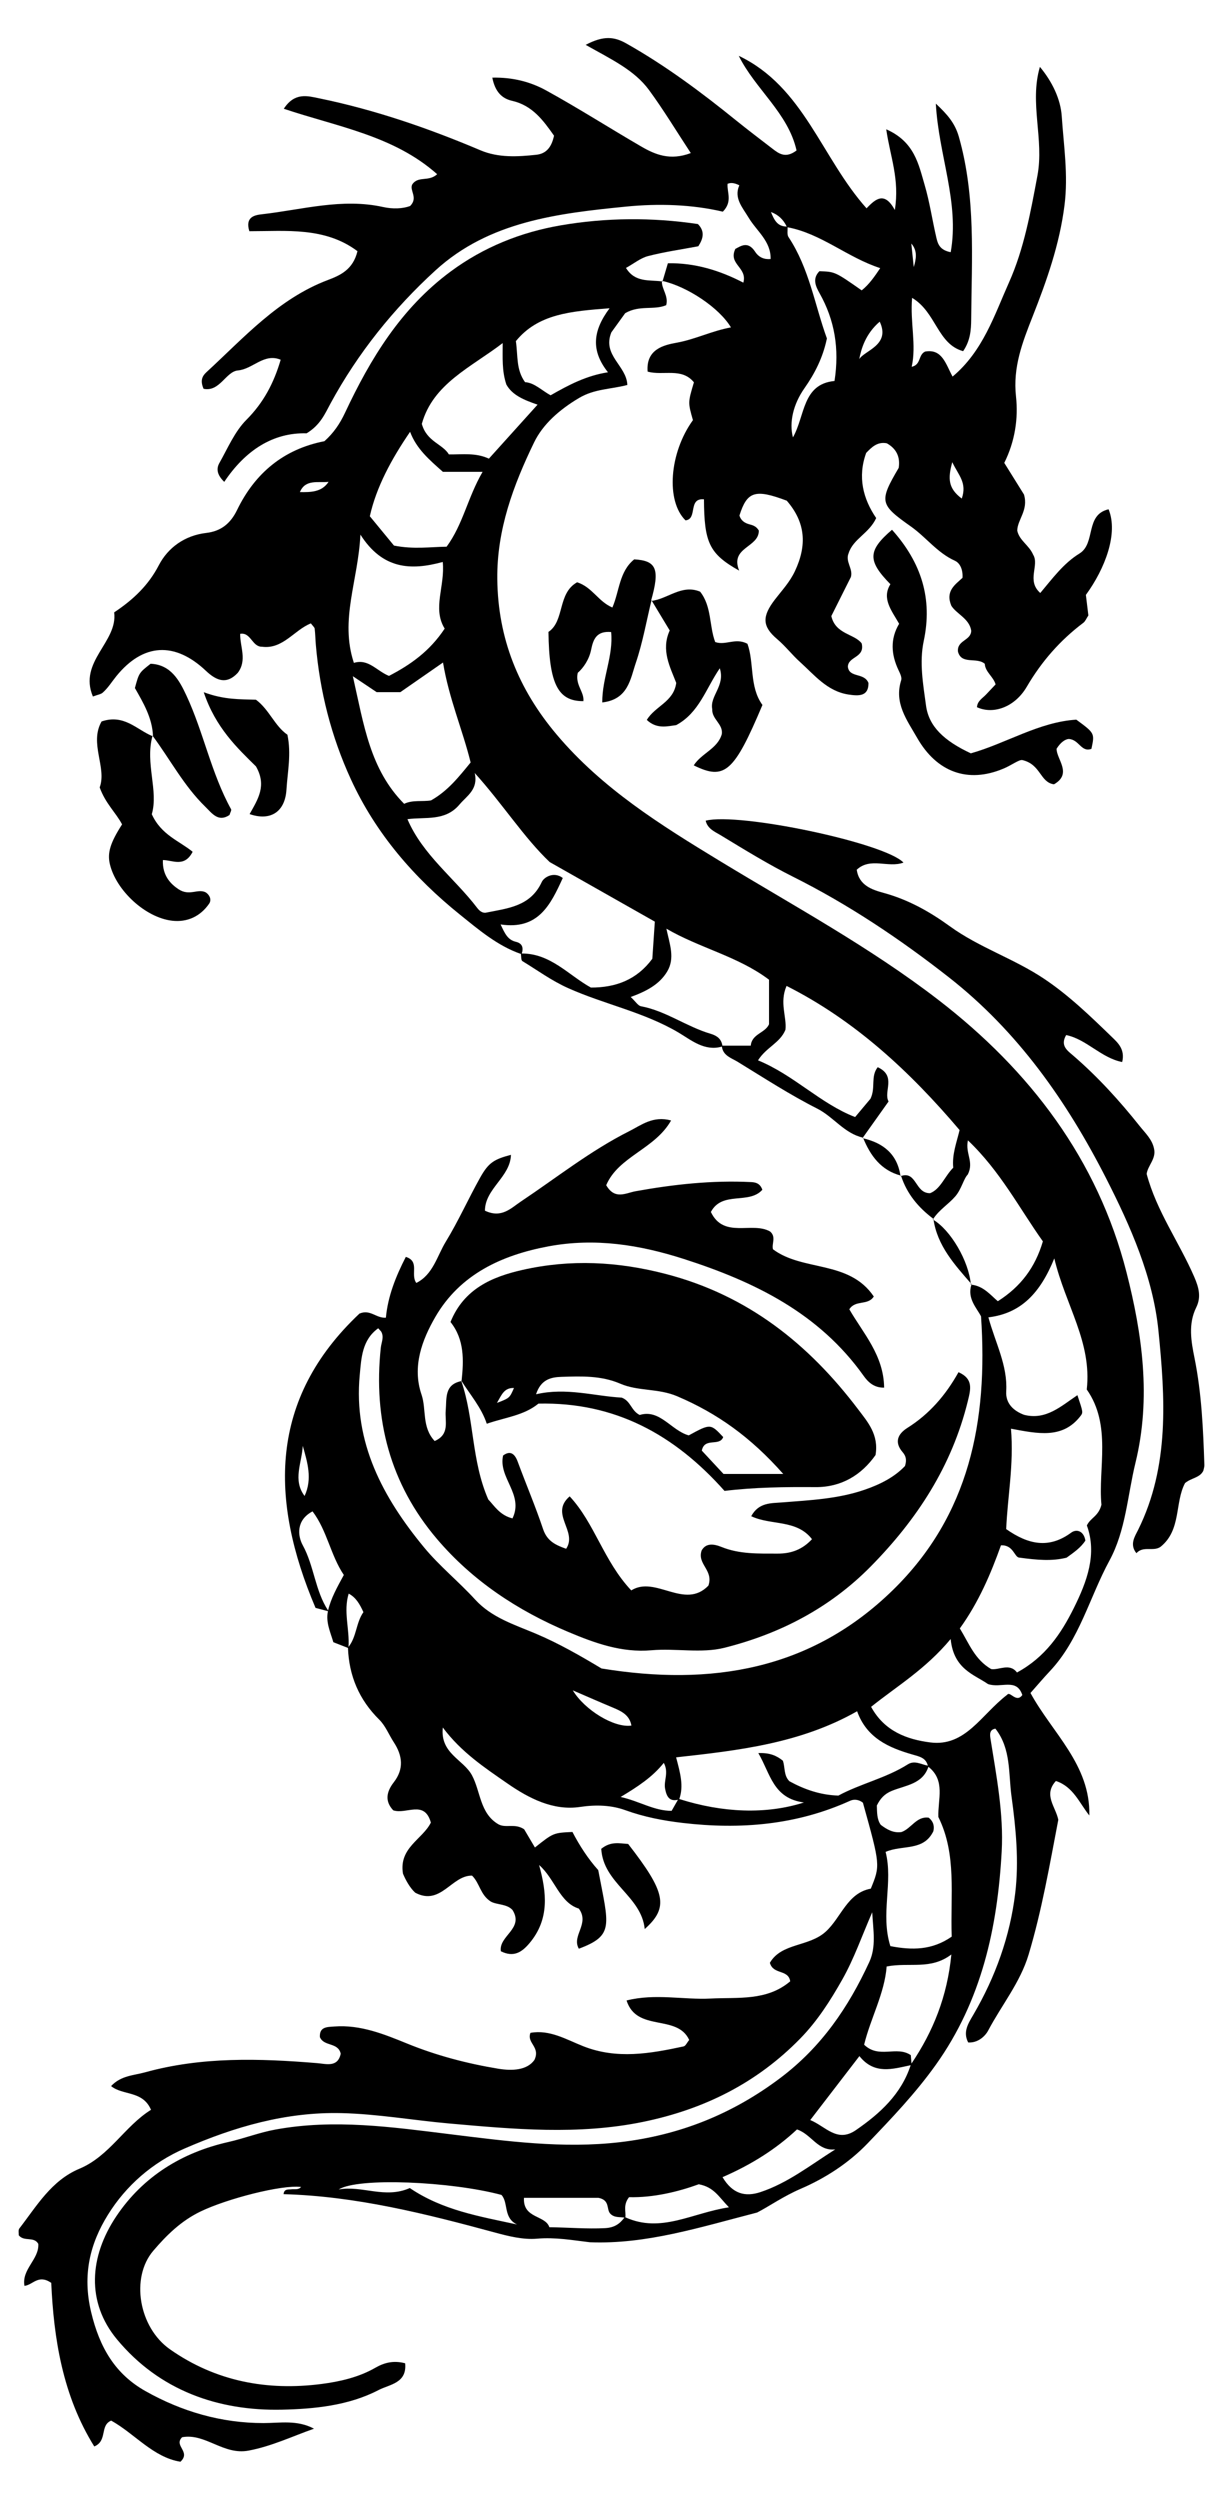
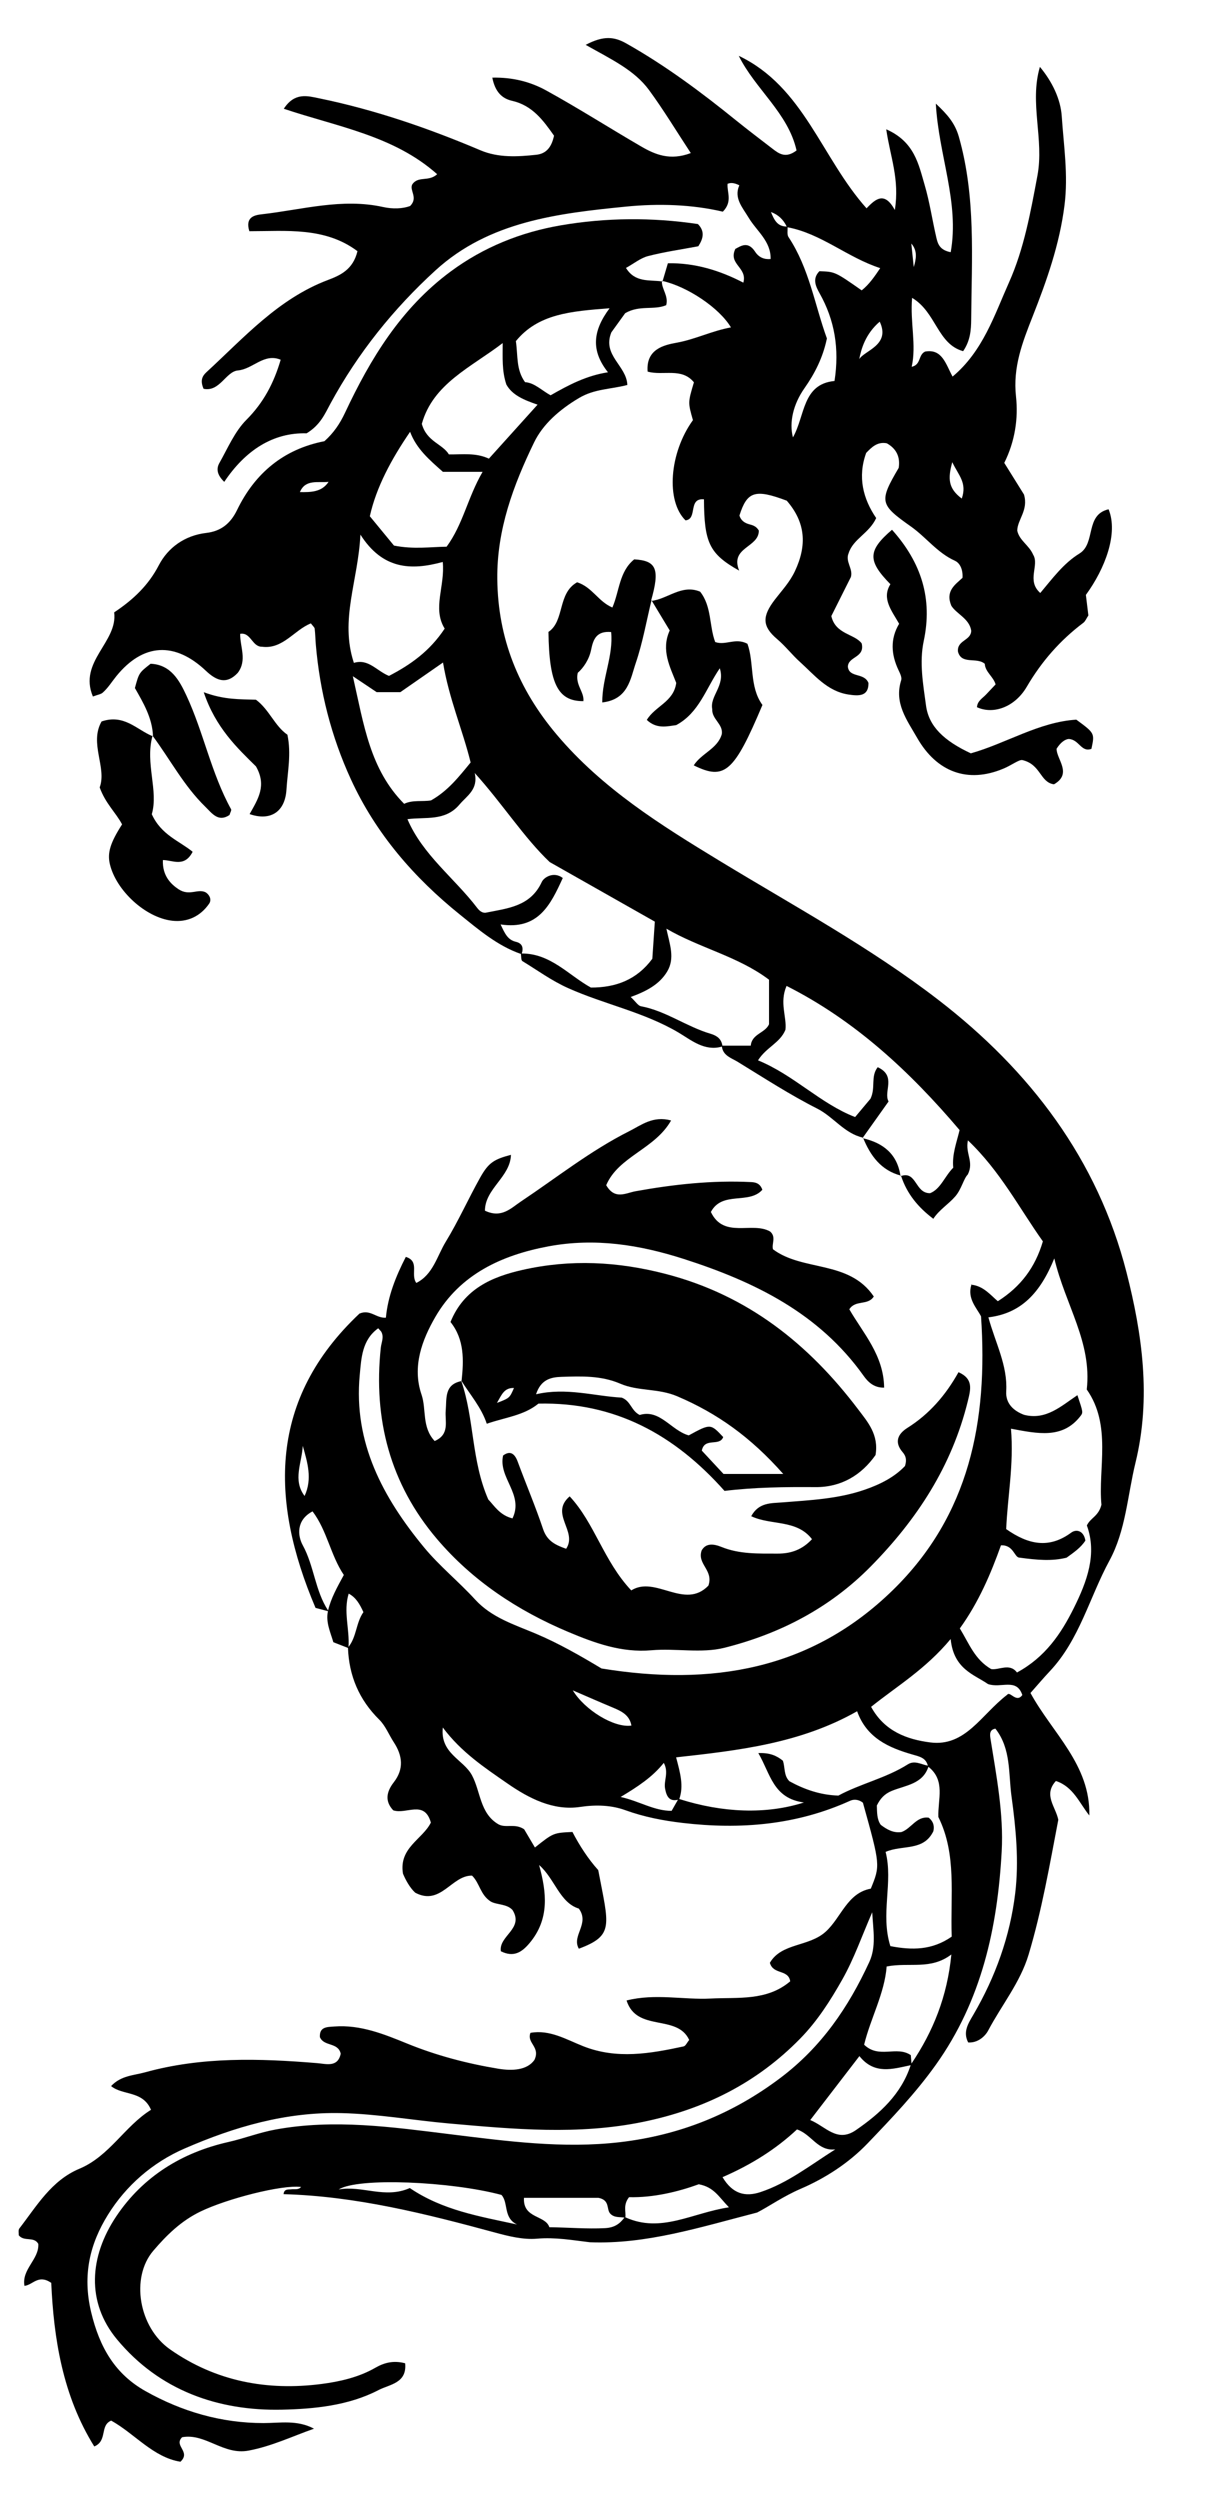
<svg xmlns="http://www.w3.org/2000/svg" version="1.1" id="Layer_1" x="0px" y="0px" viewBox="0 0 807.907 1650.246" enable-background="new 0 0 807.907 1650.246" xml:space="preserve">
  <g>
    <g>
      <path d="M570.099,751.029c-0.032-0.007-0.06-0.022-0.093-0.029c-0.084,0.119-0.169,0.238-0.253,0.357    L570.099,751.029z" />
      <path d="M594.862,776.442c0.147-0.054,0.268-0.068,0.411-0.115c-0.023-0.072-0.055-0.138-0.077-0.209    L594.862,776.442z" />
      <path d="M437.208,185.375c-0.009,0.136,0.021,0.266,0.018,0.401c0.139,0.019,0.28,0.032,0.418,0.053    L437.208,185.375z" />
      <path d="M744.173,839.993c-19.026-74.471-63.645-133.219-124.355-179.956c-45.313-34.883-95.546-62.022-144.203-91.59    c-39.238-23.844-77.887-47.937-107.965-83.621c-25.107-29.787-38.722-63.226-39.139-102.565    c-0.346-32.599,10.624-61.963,24.293-90.173c5.835-12.044,16.744-21.655,29.701-29.348    c10.282-6.105,20.811-5.679,31.92-8.597c-0.513-12.845-16.737-19.47-10.574-34.729    c2.624-3.634,6.407-8.872,9.145-12.663c9.477-5.548,19.045-1.817,27.108-5.291    c1.591-6.225-2.978-10.531-2.877-15.684c-8.241-1.145-17.718,0.923-23.708-8.906    c5.31-2.93,9.687-6.567,14.67-7.845c10.847-2.783,22.001-4.364,33.112-6.452    c3.37-5.181,4.4-9.941-0.269-14.664c-30.271-4.495-60.785-4.269-90.621,0.855    c-26.165,4.494-50.902,14.286-72.941,30.639c-32.677,24.246-52.79,57.425-69.565,93.125    c-3.42,7.278-7.496,13.27-13.59,18.733c-26.725,5.185-45.84,20.931-57.704,45.425    c-4.336,8.951-10.659,14.003-20.367,15.134c-14.156,1.65-25.253,9.656-31.322,21.319    c-6.9,13.262-16.742,22.608-29.501,31.124c2.535,19.627-23.793,32.423-14.05,55.543    c3.306-1.244,5.257-1.465,6.463-2.53c3.567-3.146,6.059-7.262,9.031-10.919    c17.664-21.731,38.59-22.947,59.182-3.499c7.143,6.747,13.777,9.083,21.02,1.329    c6.327-8.381,1.428-17.192,1.599-25.764c7.122-1.196,7.792,8.651,14.442,8.522    c13.762,1.807,21.263-11.07,32.252-15.417c1.308,1.76,2.401,2.568,2.512,3.495    c0.425,3.539,0.466,7.122,0.773,10.678c2.664,30.896,10.194,60.538,23.145,88.743    c16.471,35.868,41.754,64.995,72.087,89.381c12.271,9.865,24.738,20.564,40.237,25.929    c0.239,1.731,0.049,4.166,0.991,4.739c9.922,6.03,19.24,12.893,30.016,17.735    c23.997,10.782,50.172,15.832,73.194,29.473c8.207,4.863,17.093,12.503,28.554,9.214    c0.77,6.051,6.379,7.567,10.493,10.085c17.311,10.597,34.405,21.705,52.477,30.849    c10.814,5.471,17.893,16.373,30.169,19.152c5.435-7.639,10.879-15.291,16.975-23.859    c-3.568-6.536,5.471-16.793-7.17-22.629c-4.866,6.168-1.199,13.363-4.772,20.817    c-2.107,2.51-5.475,6.521-10.156,12.097c-22.939-8.841-40.295-27.666-64.143-37.438    c5.466-8.698,14.537-11.421,18.11-20.178c0.995-8.497-4.081-17.843,0.743-28.96    c45.156,22.785,81.409,56.413,114.309,95.176c-1.994,8.279-5.063,16.038-4.198,24.834    c-5.668,5.678-8.378,14.144-15.302,16.828c-10.033,0.122-8.76-14.778-19.13-11.36    c3.846,11.858,11.46,20.885,21.28,28.257c3.837-5.931,10.017-9.607,14.491-14.774    c4.167-4.812,5.524-11.754,8.273-14.465c4.247-8.484-1.768-13.646,0.071-22.547    c21.416,20.376,33.941,44.79,49.526,66.691c-5.091,17.264-14.622,29.903-29.751,39.516    c-4.644-3.874-9.474-10.108-17.454-10.902c-2.954,9.072,3.546,15.4,6.36,20.889    c4.655,69.197-7.692,131.259-58.103,180.564c-54.28,53.09-120.339,63.671-192.606,51.889    c-13.966-8.371-28.276-16.607-43.675-23.096c-14.005-5.902-28.901-10.469-39.838-22.422    c-10.857-11.865-23.576-22.113-33.774-34.477c-27.117-32.875-46.658-69.08-42.431-113.71    c1.05-11.089,1.425-23.115,12.197-30.884c1.39,1.593,1.86,1.962,2.108,2.444    c1.829,3.548-0.032,6.952-0.402,10.437c-5.003,47.17,6.186,89.851,37.104,126.21    c23.563,27.709,53.477,47.389,86.782,61.389c17.335,7.287,35.144,13.829,54.964,12.085    c15.995-1.407,32.909,2.183,48.115-1.629c36.635-9.183,69.635-26.231,96.716-53.711    c30.606-31.055,53.575-66.257,64.094-109.066c1.962-7.987,3.767-14.77-6.134-19.162    c-8.545,15.297-19.324,27.674-33.73,36.745c-6.447,4.06-8.837,9.5-3.156,16.094    c2.161,2.509,2.807,5.101,1.522,9.109c-6.944,7.304-16.106,11.996-26.454,15.584    c-17.744,6.152-36.115,6.949-54.461,8.418c-7.624,0.611-15.64-0.048-20.658,9.121    c13.003,6.219,29.995,1.96,40.146,15.17c-6.509,7.004-13.898,9.551-22.713,9.526    c-12.541-0.036-25.073,0.456-37.015-4.374c-5.441-2.2-10.4-2.608-13.165,2.303    c-3.156,9.116,8.035,12.917,4.466,23.201c-15.732,16.266-34.956-6.897-50.96,3.164    c-18.266-19.408-24.137-44.33-40.684-62.089c-13.481,11.579,5.453,22.991-2.332,34.611    c-6.854-2.434-12.542-4.971-15.236-12.998c-5.037-15.011-11.262-29.62-16.753-44.485    c-2.226-6.025-5.428-7.223-9.657-4.097c-3.327,14.789,13.868,25.612,6.2,41.523    c-8.47-2.117-12.121-8.493-15.995-12.498c-11.258-25.734-9.178-53.136-17.809-78.143    c-11.344,2.316-9.603,11.397-10.313,19.549c-0.598,6.87,2.897,15.632-7.292,20.019    c-8.617-9.212-5.346-20.891-8.68-30.653c-6.321-18.507,0.363-36.128,9.137-51.281    c16.263-28.083,43.785-40.815,74.774-46.593c30.599-5.705,60.061-1.084,89.475,8.37    c46.71,15.013,89.224,35.746,118.684,77.138c2.719,3.821,6.655,7.939,13.525,7.772    c-0.233-21.411-13.982-36.057-22.991-51.721c4.064-6.462,12.28-2.243,16.155-8.454    c-16.347-24.169-46.753-16.321-66.589-31.16c-1.002-3.683,2.32-8.15-1.925-11.76    c-11.92-6.745-30.591,4.996-39.101-12.868c7.516-14.123,25.161-4.7,34.009-14.669    c-1.496-4.182-4.265-4.908-7.373-5.063c-25.688-1.288-51.064,1.482-76.284,6.018    c-6.691,1.203-13.75,5.893-19.497-3.96c8.14-19.068,32.124-23.726,42.873-42.745    c-11.99-3.265-19.693,3.082-27.64,7.076c-25.557,12.845-47.949,30.663-71.627,46.468    c-6.545,4.368-12.748,11.235-23.716,6.02c0.082-14.639,16.784-22.203,17.187-36.871    c-11.27,2.966-14.812,5.166-20.379,15.111c-7.801,13.933-14.338,28.606-22.649,42.209    c-5.778,9.457-8.41,21.745-19.492,27.253c-4.077-5.642,2.507-14.217-6.924-17.207    c-6.741,13.094-11.862,26.132-13.167,40.136c-6.422,0.51-10.269-5.752-17.464-2.695    c-59.778,56.294-59.429,122.78-29.017,194.275c2.803,0.741,5.501,1.454,8.199,2.167    c-1.527,7.266,1.543,13.656,3.583,20.503c3.332,1.297,6.492,2.527,9.65,3.756    c0.692,18.496,7.359,34.223,20.689,47.386c4.104,4.053,6.354,9.954,9.595,14.915    c5.776,8.84,6.787,17.639-0.021,26.405c-4.973,6.404-5.94,12.602-0.354,18.515    c8.695,2.893,20.585-7.1,24.852,8.093c-5.481,11.095-21.285,16.543-18.42,33.741    c1.725,4.111,4.514,9.277,8.081,12.544c16.881,8.928,23.949-11.484,37.537-11.281    c5.13,5.011,5.407,12.679,12.361,17.114c3.927,2.264,10.64,1.457,14.379,5.6    c7.756,12.363-9.251,17.029-7.703,27.226c8.345,4.147,13.749,0.779,18.845-5.259    c13.467-15.954,11.401-33.607,6.41-51.69c10.427,9.102,13.55,24.851,26.251,28.779    c7.428,10.091-4.984,17.835,0.013,26.493c23.604-8.819,19.701-15.359,12.816-51.888    c-6.623-7.329-12.385-16.204-17.045-25.192c-12.603,0.586-12.603,0.586-24.788,10.258    c-2.666-4.508-5.294-8.954-7.112-12.03c-6.284-4.188-12.177-0.502-17.124-3.359    c-12.176-7.207-11.581-21.568-17.367-32.307c-5.613-10.417-21.112-14.323-19.248-31.52    c12.205,16.325,27.59,26.479,42.602,36.886c14.319,9.926,30.383,18.205,48.111,15.552    c10.604-1.587,20.695-1.162,29.773,2.118c12.5,4.515,25.07,6.933,38.056,8.45    c38.109,4.452,75.174,1.398,110.578-14.666c2.631-1.194,5.859-0.751,8.412,1.32    c11.491,41.315,11.491,41.315,5.205,56.729c-15.611,2.845-19.504,19.053-29.806,28.407    c-11.148,10.122-29.123,7.266-36.871,20.535c2.203,8.04,12.21,4.14,13.434,12.229    c-15.505,13.105-34.316,10.444-52.557,11.366c-18.182,0.919-36.583-3.502-55.552,1.278    c6.747,21.157,33.389,8.681,41.39,26.071c-1.457,1.738-2.374,3.968-3.709,4.255    c-22.083,4.743-44.079,8.652-66.312-0.131c-11.186-4.419-22.139-11.112-34.853-8.823    c-2.648,6.845,6.804,9.207,2.596,17.925c-4.827,6.742-14.483,7.305-23.937,5.74    c-20.527-3.398-40.602-8.651-59.985-16.539c-15.395-6.265-30.928-12.606-48.168-11.321    c-4.755,0.355-9.979,0.073-9.608,6.974c2.62,6.415,12.045,3.261,13.764,10.981    c-1.93,9.24-9.525,6.731-15.568,6.234c-38.154-3.135-76.101-4.308-113.608,6.042    c-7.722,2.131-15.945,2.112-22.518,9.113c7.831,6.362,20.875,2.816,26.369,15.655    c-17.436,10.852-27.399,30.558-47.274,38.89c-18.586,7.792-28.186,24.574-39.688,39.435    c-0.861,1.113-0.314,3.314-0.39,4.513c3.542,4.447,10.004,0.525,12.899,5.677    c0.655,10.198-11.116,16.696-9.138,27.732c5.76-0.742,9.12-7.843,17.693-2.006    c1.641,36.608,7.489,74.442,28.423,108.008c8.921-3.722,3.482-13.852,11.17-17.075    c15.562,8.655,27.798,24.326,45.768,27.149c7.131-6.72-4.685-10.423,1.09-16.178    c15.38-2.82,27.212,12.005,43.935,8.83c15.395-2.923,28.735-9.373,43.192-14.462    c-11.133-5.949-22.406-3.724-33.301-3.711c-28.02,0.032-54.077-7.636-78.017-21.093    c-19.867-11.168-30.276-28.518-35.91-52.168c-5.887-24.715-0.697-45.235,11.095-64.249    c11.918-19.218,29.422-34.528,50.698-43.763c32.968-14.309,66.841-24.219,103.591-23.347    c23.972,0.569,47.385,4.745,71.091,6.842c42.746,3.78,85.357,7.735,128.141-1.061    c40.175-8.259,74.951-25.499,103.791-54.984c11.413-11.668,20.008-25.201,27.837-39.053    c7.734-13.685,12.954-28.791,19.74-44.334c0.626,11.865,2.76,22.694-1.948,32.886    c-13.786,29.84-31.52,55.959-58.628,76.406c-31.933,24.087-66.897,37.917-106.022,42.48    c-37.633,4.389-74.865-0.648-112.143-5.235c-38.39-4.724-76.712-10.232-115.616-3.071    c-10.649,1.96-20.525,5.843-30.953,8.194c-30.674,6.914-56.416,22.787-74.008,48.979    c-17.89,26.637-19.953,56.773,0.373,81.277c28.146,33.934,67.135,47.391,109.072,46.455    c20.873-0.466,43.823-2.592,63.726-12.936c7.357-3.823,18.894-4.476,17.603-17.692    c-7.735-2.055-13.925-0.362-19.688,2.951c-11.032,6.343-23.62,9.158-35.546,10.703    c-35.803,4.639-69.888-1.648-100.144-22.886c-20.625-14.478-26.126-47.316-11.02-65.031    c8.973-10.522,18.497-19.784,31.189-25.92c17.401-8.413,53.636-17.805,66.465-16.23    c-1.756,2.129-4.225,1.28-6.434,1.555c-2.082,0.259-4.753-0.44-5.154,3.21    c47.753,1.325,93.613,12.857,139.356,25.253c9.108,2.468,18.873,4.94,28.049,4.137    c12.23-1.07,23.617,1.044,34.984,2.364c37.219,1.428,72.202-9.755,110.456-19.632    c7.75-3.962,17.43-10.793,28.732-15.646c16.334-7.015,31.867-17.079,44.301-30.064    c15.791-16.491,31.532-32.932,45.003-51.805c30.313-42.469,40.768-90.678,43.518-140.914    c1.356-24.785-3.481-49.764-7.422-74.453c-0.477-2.991-0.549-5.91,3.265-6.552    c10.456,13.337,8.555,29.532,10.639,44.7c2.916,21.223,4.989,42.815,2.442,63.977    c-3.421,28.424-13.1,55.312-27.658,80.205c-3.325,5.685-7.041,11.253-3.405,18.283    c6.28,0.408,11.134-3.943,13.231-7.909c8.836-16.716,21.178-31.741,26.666-50.029    c8.827-29.414,14.002-59.699,19.64-89.074c-1.82-8.783-10.02-16.39-1.59-25.61    c11.544,3.802,15.439,14.497,22.095,22.774c0.735-33.549-24.436-54.368-38.891-80.864    c4.199-4.73,8.393-9.692,12.836-14.419c19.576-20.829,26.147-48.707,39.34-72.99    c10.812-19.902,11.905-42.925,17.204-64.628C760.557,922.774,754.54,880.572,744.173,839.993z M198.113,324.864    c3.626-8.695,12.025-6.011,18.943-6.765C212.536,324.916,205.357,324.974,198.113,324.864z M402.68,203.504    c-11.284,15.111-12.289,28.129-1.057,42.261c-14.239,2.208-25.791,8.273-37.897,15.193    c-5.729-3.103-10.726-8.302-16.888-8.667c-5.952-8.3-4.619-16.911-6.053-27.093    C355.511,207.169,376.994,205.478,402.68,203.504z M332.073,226.483c0.025,9.633-0.61,18.259,2.429,27.381    c3.89,6.944,11.357,10.11,20.605,13.277c-11.712,12.985-21.945,24.33-32.151,35.644    c-8.69-4.02-17.013-2.693-26.423-2.798c-4.123-6.928-14.632-8.368-17.88-20.158    C286.015,253.212,311.307,242.446,332.073,226.483z M270.903,285.063c4.259,11.35,12.76,18.506,21.666,26.42h26.237    c-9.978,17.147-12.825,34.511-23.771,49.425c-10.708,0.131-21.817,1.851-34.786-0.742    c-4.265-5.179-9.462-11.488-15.94-19.352C248.537,321.669,258.558,303.094,270.903,285.063z M238.086,352.932    c14.593,22.878,33.207,23.86,54.385,18.049c1.64,16.017-6.994,30.65,1.282,43.999    c-9.913,14.982-22.655,23.898-36.8,31.226c-8.244-3.348-13.544-11.527-23.179-8.595    C224.339,409.002,236.605,383.578,238.086,352.932z M233.083,446.402c7.089,4.742,10.919,7.304,15.736,10.527h15.651    c8.778-6.093,18.242-12.662,28.188-19.564c3.88,23.696,12.934,44.419,18.238,65.985    c-7.79,9.491-14.989,18.747-26.18,25.051c-5.591,0.94-12.188-0.451-17.738,2.251    C244.397,507.831,240.45,478.878,233.083,446.402z M344.693,629.461c1.179-3.719,0.43-6.686-3.882-7.713    c-5.41-1.288-7.293-5.405-10.115-11.476c24.984,3.771,33.047-13.094,41.071-30.653    c-5.858-4.479-12.396-0.581-13.873,2.619c-7.498,16.23-22.454,17.352-37.209,20.326    c-2.203,0.16-4.02-1.316-5.49-3.24c-15.067-19.732-35.932-34.914-46.038-58.537    c11.879-1.618,24.899,1.564,34.387-9.676c4.955-5.871,12.506-9.924,10.057-20.808    c18.459,20.438,32.613,42.785,49.538,58.802c24.731,14.005,47.078,26.661,69.437,39.322    c-0.63,9.351-1.142,16.952-1.651,24.503c-10.177,13.784-23.977,19.05-40.579,19.02    C375.67,643.852,363.719,629.381,344.693,629.461z M508.021,676.174c-2.623,5.915-11.334,6.232-12.077,14.119    h-18.735c-0.685-4.444-3.581-6.601-7.855-7.86c-15.838-4.665-29.427-15.053-45.952-18.157    c-1.945-0.365-3.458-3.03-6.755-6.107c10.15-3.687,18.882-8.19,24.031-16.706    c5.37-8.881,1.745-17.986-0.465-28.394c22.096,12.888,47.264,18.201,67.807,33.699V676.174z M200.004,954.474    c3.071,10.872,6.477,21.724,1.205,33.108C193.19,977.014,199.498,965.566,200.004,954.474z M216.734,1063.169    c-8.604-13.103-9.205-29.306-16.744-43.088c-3.297-6.028-4.607-16.479,6.48-22.34    c9.662,12.759,11.884,28.986,20.663,41.98C222.662,1047.929,218.615,1055.125,216.734,1063.169z M230.229,1087.219    c0.797-11.721-3.51-23.486,0.119-35.181c4.821,2.568,7.312,6.943,9.726,12.237    C235.141,1071.215,235.643,1080.399,230.229,1087.219z M378.39,1115.902c8.918,3.849,17.811,7.759,26.771,11.505    c5.589,2.336,10.761,4.935,11.948,11.74C405.773,1140.799,386.302,1128.977,378.39,1115.902z M443.666,1195.446    c-11.56,0.024-21.072-6.31-33.672-9.171c11.352-6.806,20.973-13.088,28.505-22.508    c3.47,6.455-0.136,11.702,0.843,16.967c0.961,5.169,2.756,8.693,8.502,7.396    C446.509,1190.467,445.166,1192.819,443.666,1195.446z M553.846,1185.369c-12.018-0.36-22.544-4.098-32.36-9.464    c-3.868-3.829-2.758-9.067-4.326-13.573c-4.125-3.324-8.621-5.316-16.222-5.022    c8.078,13.776,9.7,29.863,30.136,32.616c-24.944,7.971-53.7,6.82-82.332-2.282    c3.039-8.693,0.612-17.23-2.107-27.518c41.424-4.561,82.123-9.202,119.571-30.43    c6.33,17.69,20.927,24.075,36.572,28.572c4.676,1.344,8.869,2.148,10.137,7.361    c-4.384-0.831-8.741-3.703-13.2-0.885C585.227,1173.898,568.29,1177.536,553.846,1185.369z M270.71,1444.451    c-16.423,7.292-31.572-1.898-46.948,0.956c12.567-8.094,74.358-5.309,107.509,3.588    c4.728,5.151,1.036,15.093,10.274,19.527C316.571,1463.105,292.372,1459.137,270.71,1444.451z M399.636,1470.93    c-11.876,0.614-23.63-0.448-36.738-0.606c-2.579-8.121-17.557-5.567-16.765-19.414h49.214    c7.806,1.577,5.088,7.529,7.766,10.414c2.59,2.811,6.134,2.139,9.366,2.623    C409.334,1468.251,405.69,1470.617,399.636,1470.93z M413.122,1463.779c0.462-3.89-1.641-8.082,2.425-13.301    c15.87,0.423,32.409-3.551,46.052-8.523c10.02,1.904,13.004,8.039,19.933,15.226    C457.132,1460.841,436.705,1474.477,413.122,1463.779z M502.346,1447.131c-9.898,3.27-18.337,1.378-25.044-9.853    c19.192-8.376,35.163-18.437,49.194-31.521c9.72,3.29,13.703,14.531,25.296,13.162    C534.928,1429.624,520.205,1441.231,502.346,1447.131z M565.368,1406.239c-12.409,8.547-19.988-2.554-30.125-6.668    c11.16-14.506,21.563-28.027,32.484-42.223c9.907,12.455,21.984,8.495,33.854,6.002    C595.327,1382.52,581.336,1395.241,565.368,1406.239z M602.14,1362.246c-0.167-1.965-0.332-3.901-0.47-5.526    c-9.45-6.424-20.978,2.611-30.83-6.894c4.182-17.295,13.515-33.826,14.887-51.644    c15.304-2.897,28.979,2.47,42.733-7.918C625.751,1318.059,616.434,1341.023,602.14,1362.246z M628.705,1278.478    c-13.012,9.046-26.189,9.024-40.535,6.272c-6.715-21.331,2.007-42.062-3.144-62.218    c11.346-4.833,24.962-0.226,31.541-13.602c0.668-2.813,0.449-6.178-3.087-8.983    c-8.047-1.098-11.477,7.215-17.968,9.496c-5.102,0.74-9.261-1.393-13.669-4.742    c-2.622-3.592-2.452-8.31-2.611-12.775c2.266-4.579,4.991-7.66,9.955-9.693    c8.955-3.667,20.328-4.383,24.113-15.882c11.465,9.098,6.131,21.486,6.579,33.17    C632.168,1224.276,627.721,1251.087,628.705,1278.478z M665.384,1118.777c-17.211,13.117-27.57,34.497-50.909,31.494    c-15.077-1.94-30.158-7.205-39.028-23.494c17.103-13.693,35.934-24.801,52.554-44.768    c1.966,20.134,15.919,23.559,24.585,29.704c8.703,3.099,18.866-4.274,22.758,7.247    C671.418,1124.542,667.172,1116.165,665.384,1118.777z M727.606,993.37c-1.961,7.741-7.193,8.499-9.63,13.674    c6.865,18.834,0.11,36.999-8.639,54.575c-8.438,16.951-18.911,32.43-37.531,42.495    c-4.844-6.496-11.935-1.407-17.058-2.26c-10.858-6.349-14.45-16.623-20.688-26.834    c12.575-17.447,20.538-36.315,27.166-54.85c8.218-0.462,8.894,7.926,12.048,8.085    c12.176,1.654,21.631,2.443,31.294,0.063c4.607-3.324,9.44-6.599,12.434-11.311    c-1.119-6.53-5.955-7.735-9.346-5.241c-14.577,10.718-28.133,8.088-42.962-2.313    c0.819-20.975,5.155-42.464,3.15-66.295c17.697,3.302,34.022,6.929,45.847-8.26    c1.941-2.493,1.75-2.642-1.957-13.865c-10.744,7.175-20.685,16.658-35.219,12.977    c-6.924-2.574-12.294-7.46-11.816-15.507c1.015-17.068-7.117-31.811-11.766-48.848    c21.681-2.593,34.321-16.219,43.534-38.914c7.4,31.062,24.932,55.176,21.443,86.54    C734.52,940.946,725.312,969.45,727.606,993.37z" />
-       <path d="M304.547,911.134c0.07,0.2,0.126,0.402,0.195,0.602c0.06-0.012,0.108-0.03,0.169-0.042    L304.547,911.134z" />
+       <path d="M304.547,911.134c0.07,0.2,0.126,0.402,0.195,0.602c0.06-0.012,0.108-0.03,0.169-0.042    L304.547,911.134" />
      <path d="M641.346,848.041c0.128,0.01,0.238,0.049,0.363,0.061c0.038-0.119,0.061-0.233,0.103-0.353    L641.346,848.041z" />
      <path d="M616.6,804.621c-0.016-0.012-0.031-0.025-0.047-0.037c-0.107,0.167-0.232,0.316-0.336,0.487    L616.6,804.621z" />
    </g>
    <g>
      <path d="M732.325,336.204c-15.734,3.622-8.303,22.503-19.247,29.215c-10.524,6.455-17.878,16.564-25.874,26.047    c-9.304-8.176-0.415-18.314-4.712-25.274c-2.746-6.381-9.017-9.211-10.505-15.861    c0.098-7.361,7.528-13.467,4.45-23.878c-3.542-5.682-8.224-13.19-13.016-20.875    c7.026-14.085,9.344-29.266,7.744-43.811c-2.138-19.442,4.244-35.75,11.046-53.013    c9.315-23.641,17.756-47.469,21.009-73.339c2.519-20.04-0.54-39.263-1.833-58.662    c-0.752-11.298-6.269-22.825-14.431-32.602c-7.055,23.965,2.903,47.646-1.649,71.88    c-4.53,24.121-8.824,48.169-18.728,70.332c-9.712,21.735-17.231,45.458-37.312,62.248    c-4.606-8.48-6.878-18.473-18.14-16.523c-4.704,2.23-2.505,8.619-8.868,10.064    c3.251-14.696-1.139-29.159,0.273-45.532c16.029,9.633,16.649,30.471,33.711,35.213    c4.729-6.906,5.27-13.869,5.324-21.157c0.299-40.315,3.138-80.71-8.14-120.347    c-2.585-9.088-7.607-14.769-15.219-21.928c1.855,34.271,15.699,65.15,9.819,98.093    c-7.378-1.412-8.556-5.668-9.49-9.679c-2.692-11.57-4.389-23.414-7.738-34.779    c-3.983-13.521-6.628-28.432-25.354-36.686c2.559,17.908,8.947,32.847,5.675,53.286    c-6.652-12.207-12.441-7.734-18.677-1.099c-29.852-33.394-41.457-80.262-84.421-100.678    c10.894,21.995,32.631,37.747,38.176,62.466c-7.107,5.386-11.515,2.244-15.864-1.118    c-7.997-6.183-16.083-12.255-23.94-18.61c-23.076-18.665-46.8-36.355-72.741-50.96    c-7.765-4.372-14.871-5.323-26.759,0.978c16.922,9.57,32.148,16.604,41.858,29.834    c9.64,13.134,18.079,27.149,27.584,41.597c-13.673,5.153-23.498,1.041-32.792-4.359    c-20.995-12.197-41.486-25.289-62.75-36.983c-10.396-5.717-22.132-8.748-35.573-8.455    c1.78,9.22,6.285,13.771,13.008,15.293c13.492,3.054,20.615,12.906,27.762,23.024    c-1.526,7.189-4.833,11.855-11.64,12.594c-12.478,1.355-25.119,2.073-36.99-2.956    c-34.463-14.601-69.704-26.743-106.411-34.273c-7.7-1.579-16.236-4.207-23.474,6.862    c35.575,11.949,72.635,17.706,101.313,43.217c-5.743,5.258-12.633,0.86-16.504,6.834    c-1.894,3.942,4.129,8.652-1.359,14.154c-4.915,1.828-11.498,2.067-17.852,0.661    c-27.098-5.993-53.342,1.738-79.848,4.764c-4.662,0.532-11.512,1.538-8.506,11.214    c24.314-0.009,49.934-2.93,71.422,13.178c-2.944,12.256-11.457,15.979-19.569,19.047    c-32.836,12.417-55.427,38.09-80.263,60.903c-2.898,2.662-4.09,5.7-1.824,10.908    c10.758,2.2,14.666-11.394,22.724-12.128c9.876-0.899,17.182-11.65,28.211-7.059    c-4.524,15.424-11.351,28.348-22.623,39.638c-7.733,7.745-12.317,18.728-17.86,28.518    c-2.021,3.571-1.833,7.646,3.204,12.463c13.949-20.829,32.246-32.684,54.395-32.038    c9.204-5.61,12.132-12.962,15.821-19.744c18.085-33.25,41.56-62.479,69.334-87.844    c35.42-32.347,80.939-37.628,125.872-42.089c21.584-2.143,43.613-1.417,63.947,3.348    c6.596-6.737,2.631-12.808,3.124-18.394c2.202-0.905,4.417-0.671,7.773,0.984    c-3.764,8.379,2.042,14.557,6.144,21.392c5.305,8.84,14.797,15.5,14.514,27.284    c-4.325,0.397-7.826-1.13-10.236-4.826c-4.765-7.305-9.493-3.706-13.055-1.872    c-4.922,10.265,8.139,12.19,5.271,22.288c-15.597-8.101-32-13.102-49.841-12.806    c-1.258,4.253-2.364,7.993-3.467,11.722c16.443,3.726,37.423,17.719,45.128,30.635    c-12.438,2.215-23.467,7.862-35.899,10.1c-8.649,1.557-20.339,4.408-19.143,19.092    c10.417,2.861,22.515-2.862,30.578,7.051c-3.966,13.312-3.966,13.312-0.654,24.974    c-15.655,21.677-17.931,53.429-4.899,66.167c8.155-0.834,1.425-14.89,12.184-13.904    c0.183,28.59,3.428,35.942,23.259,47.078c-6.295-15.628,13.184-15.111,12.977-26.49    c-1.848-3.069-4.238-3.519-6.513-4.166c-3.042-0.864-5.334-2.541-6.289-5.705    c5.038-15.999,10.397-17.669,31.266-9.81c12.446,14.33,13.454,29.396,5.404,46.493    c-3.435,7.295-8.532,12.662-13.175,18.694c-8.521,11.072-8.649,17.674,1.398,26.172    c5.522,4.67,9.825,10.344,15.062,15.062c9.577,8.628,17.984,19.361,31.966,21.525    c6.923,1.071,13.434,1.329,13.327-7.588c-2.805-7.11-12.718-3.146-13.617-10.743    c0.209-6.964,11.381-5.804,9.131-15.387c-4.665-6.363-17.329-5.939-20.06-18.067    c4.005-7.983,8.471-16.882,12.923-25.776c1.596-5.427-3.851-10.163-1.512-15.658    c2.97-9.521,13.561-13.098,18.226-23.252c-8.675-12.736-12.379-27.152-6.61-43.016    c3.607-3.732,7.359-7.561,13.629-6.354c6.468,3.642,8.948,9.158,7.853,16.228    c-13.084,22.299-12.556,24.153,8.101,38.734c9.977,7.042,17.381,17.321,28.969,22.55    c3.641,1.643,5.427,6.17,5.083,11.311c-4.767,4.457-11.485,8.647-7.373,18.444    c3.397,5.429,11.915,8.447,13.137,16.457c-0.136,6.67-9.477,6.159-8.77,13.779    c2.269,8.873,12.398,3.46,17.716,8.077c0.309,5.457,5.708,8.465,7.144,13.609    c-2.154,2.277-4.21,4.426-6.238,6.601c-2.382,2.553-5.849,4.332-6.053,8.45    c10.999,5.029,25.132-0.233,32.891-13.503c9.72-16.626,22.027-30.687,37.366-42.233    c1.335-1.005,2.014-2.883,3.329-4.853c-0.527-4.339-1.095-9.022-1.647-13.561    C730.069,375.28,738.829,352.119,732.325,336.204z M519.677,149.542c-6.377,0.031-8.396-4.765-10.396-9.582    C514.087,141.709,517.505,144.954,519.677,149.542z M541.287,179.042c-4.748,4.89-2.558,9.799,0.144,14.601    c9.96,17.697,13.148,36.534,9.845,57.863c-21.362,2.077-19.342,22.852-27.459,37.244    c-2.599-9.854,0.171-21.879,7.6-32.463c6.915-9.852,12.223-20.286,14.831-32.864    c-8.024-22.039-11.673-46.311-25.359-66.914c-1.057-1.591-0.549-4.222-0.611-6.474    c22.288,4.183,39.48,19.945,61.191,26.977c-3.681,5.431-7.221,10.697-12.238,14.688    C551.627,179.384,551.627,179.384,541.287,179.042z M567.609,237.11c1.277-6.607,4.002-16.584,13.52-24.764    C588.507,227.876,570.952,231.402,567.609,237.11z M603.628,176.34l-1.622-15.58    C606.258,165.605,605.211,170.948,603.628,176.34z M635.342,329.138c-8.919-6.68-9.319-13.062-6.274-24.035    C633.288,313.993,638.933,318.644,635.342,329.138z" />
      <path d="M437.644,185.829c0.031-0.106,0.064-0.216,0.095-0.322c-0.175-0.04-0.357-0.095-0.531-0.133L437.644,185.829    z" />
    </g>
    <path d="M304.911,911.694c1.478-13.796,1.917-27.415-7.308-38.957c8.864-21.962,27.539-29.865,47.492-34.381   c31.696-7.175,63.042-5.602,94.969,2.725c53.921,14.064,94.113,46.126,126.831,89.327   c6.275,8.285,13.777,16.717,11.469,30.165c-9.209,13.058-22.419,21.285-39.666,21.157   c-20.123-0.149-40.213,0.084-60.087,2.503c-33.049-37.148-72.358-58.746-122.933-57.621   c-9.644,7.919-22.241,9.131-34.112,13.289c-3.579-10.843-11.139-19.297-17.019-28.768L304.911,911.694z    M517.405,973.043c-21.52-24.331-43.604-40.032-70.043-51.283c-12.614-5.368-25.775-3.205-37.622-8.31   c-12.577-5.42-25.627-4.926-38.704-4.521c-6.884,0.213-13.677,1.541-16.933,11.519   c19.936-4.667,38.687,1.248,56.591,2.199c6.099,2.308,6.137,8.57,11.876,11.458   c13.381-4.062,20.716,10.196,32.397,13.478c14.393-7.821,14.393-7.821,22.784,1.103   c-2.417,6.499-12.364-0.04-14.139,8.956c4.815,5.173,9.894,10.631,14.335,15.403   C490.447,973.043,501.703,973.043,517.405,973.043z M328.284,926.146c8.348-3.217,8.348-3.217,11.245-9.853   C333.049,916.074,331.422,920.7,328.284,926.146z" />
-     <path d="M466.173,541.777c21.895-5.611,118.273,14.586,130.657,27.668c-10.119,3.746-21.741-3.762-30.862,4.702   c1.415,10.462,10.445,13.3,17.676,15.28c16.36,4.48,30.342,12.302,44.009,22.195   c19.175,13.88,42.209,21.254,61.993,34.474c16.501,11.026,30.586,24.677,44.7,38.333   c4.025,3.894,8.976,8.167,6.967,16.682c-13.936-2.707-23.436-14.992-37.011-17.81   c-4.122,7.072,0.856,10.277,4.814,13.696c16.192,13.99,30.518,29.745,43.807,46.45   c3.649,4.587,8.204,8.734,9.425,14.864c1.572,6.586-4.101,11.036-4.882,16.651   c6.547,24.6,21.492,45.073,31.395,67.887c3.098,7.138,4.768,13.373,1.343,20.307   c-5.415,10.963-3.297,22.515-1.125,33.289c4.724,23.441,5.74,47.062,6.527,70.776   c0.038,1.154-0.414,2.324-0.667,3.637c-2.234,4.756-7.872,4.702-12.103,8.203   c-6.874,12.865-2.393,30.903-16.095,42.009c-4.693,3.497-11.515-0.824-16.035,4.284   c-4.698-5.759-1.002-11.1,1.094-15.324c20.929-42.178,17.859-87.598,13.462-131.523   c-3.518-35.15-18.295-68.753-34.631-100.754c-26.008-50.947-58.376-96.992-103.803-132.564   c-32.261-25.262-66.217-48.029-103.023-66.437c-16.42-8.212-32.124-17.903-47.846-27.432   C472.323,549.118,467.36,547.176,466.173,541.777z" />
    <path d="M589.253,349.723c19.511,21.792,26.887,45.583,20.967,73.411c-3.019,14.192-0.391,28.63,1.509,42.701   c1.859,13.771,11.924,23.229,29.6,31.495c23.351-6.601,45.113-20.736,69.674-22.239   c12.187,8.954,12.187,8.954,9.985,19.275c-6.84,2.531-8.106-6.304-15.086-6.526   c-2.227,0.245-5.152,2.026-7.934,6.445c-0.076,6.97,10.634,16.428-1.728,23.498   c-9.321-1.336-8.573-13.171-20.927-16.025c-2.166-0.366-6.942,3.339-12.392,5.638   c-23.691,9.996-44.179,2.214-57.045-20.262c-6.822-11.918-15.351-22.973-10.549-38.104   c0.591-1.863-0.823-4.595-1.808-6.688c-4.831-10.267-5.551-20.508,0.441-30.559   c-4.991-8.758-11.659-16.672-5.761-26.108C572.964,370.178,573.196,363.491,589.253,349.723z" />
    <g>
      <path d="M100.762,485.67c-0.028,0.102-0.043,0.204-0.071,0.306c0.13,0.053,0.257,0.117,0.388,0.169    L100.762,485.67z" />
      <path d="M135.96,589.13c-5.316-2.743-10.678,2.65-17.916-2.013c-4.981-3.301-10.865-8.778-10.439-19.349    c6.32-0.012,14.204,5.151,19.655-5.451c-8.644-7.114-20.767-11.047-26.987-24.812    c4.526-15.52-4.455-33.432,0.419-51.531c-10.366-4.264-18.736-14.761-33.585-9.699    c-8.264,14.443,3.602,30.461-1.254,43.542c3.819,10.679,10.793,16.755,14.789,24.411    c-7.825,12.177-9.825,18.812-8.054,26.28c4.102,17.297,23.43,35.298,41.144,37.318    c9.975,1.137,18.57-2.828,24.393-11.206C139.917,594.042,138.591,590.914,135.96,589.13z" />
    </g>
    <path d="M430.039,396.715c10.896-1.054,20.108-11.231,32.455-6.125c7.761,9.781,5.943,22.611,9.959,33.26   c6.994,2.45,13.421-3.079,21.305,1.153c4.555,12.513,1.159,28.449,9.912,40.382   c-18.748,44.435-24.956,49.956-45.388,39.877c5.082-8.004,15.829-10.954,18.553-20.673   c0.935-6.605-6.694-9.822-6.324-16.391c-1.754-8.848,8.739-15.435,4.975-27.034   c-9.33,13.705-13.635,29.332-28.788,37.533c-5.8,0.73-12.802,2.82-19.42-3.427   c5.494-9.191,17.715-11.798,19.445-24.432c-3.933-10.236-10.262-21.611-4.311-34.626   c-4.137-6.849-8.087-13.39-12.038-19.93L430.039,396.715z" />
    <path d="M430.374,396.281c-3.359,13.818-5.807,27.946-10.368,41.355c-3.589,10.553-5.014,24.139-22.153,26.086   c-0.157-16.047,7.463-30.848,5.854-46.483c-9.484-0.818-11.773,4.543-13.193,11.615   c-1.299,6.468-5.011,11.955-8.861,15.326c-1.8,8,4.38,12.512,3.734,18.693   c-16.766,0.086-22.656-11.257-23.074-45.71c10.826-7.303,5.819-25.455,18.935-32.772   c10.029,3.221,13.916,12.722,23.293,16.661c4.708-10.95,4.477-23.776,14.418-31.782   c14.779,0.838,17.097,6.426,11.082,27.445C430.039,396.715,430.374,396.281,430.374,396.281z" />
    <path d="M101.079,486.144c-0.401-12.194-6.511-22.348-11.966-31.93c2.731-10.056,2.731-10.056,10.375-16.032   c13.312,0.583,18.945,10.868,23.632,20.913c11.381,24.397,16.395,51.352,29.526,75.121   c0.393,0.711-0.556,2.162-1.035,3.8c-7.444,5.032-11.618-1.184-16.025-5.472   c-14.118-13.735-23.214-31.247-34.823-46.875L101.079,486.144z" />
    <path d="M164.888,537.429c5.636-10.019,11.435-18.835,4.205-31.479c-12.194-12.001-26.712-25.565-34.497-48.978   c13.567,5.072,23.969,4.595,34.484,4.953c8.782,6.503,12.395,17.367,20.787,23.112   c2.672,12.736,0.079,24.57-0.627,36.193C188.338,536.053,178.635,542.198,164.888,537.429z" />
-     <path d="M397.183,1220.508c6.425-5.214,12.296-3.507,17.765-3.216c24.805,31.87,27.017,41.877,10.953,56.179   C423.725,1251.563,398.511,1243.474,397.183,1220.508z" />
-     <path d="M641.812,847.749c-11.132-12.781-22.7-25.308-25.212-43.128l-0.384,0.449   c11.707,6.737,23.811,27.434,25.13,42.97L641.812,847.749z" />
    <path d="M595.196,776.118c-13.248-3.479-20.253-13.203-25.097-25.089l-0.346,0.328   c13.628,3.098,23.032,10.425,25.11,25.085L595.196,776.118z" />
  </g>
</svg>